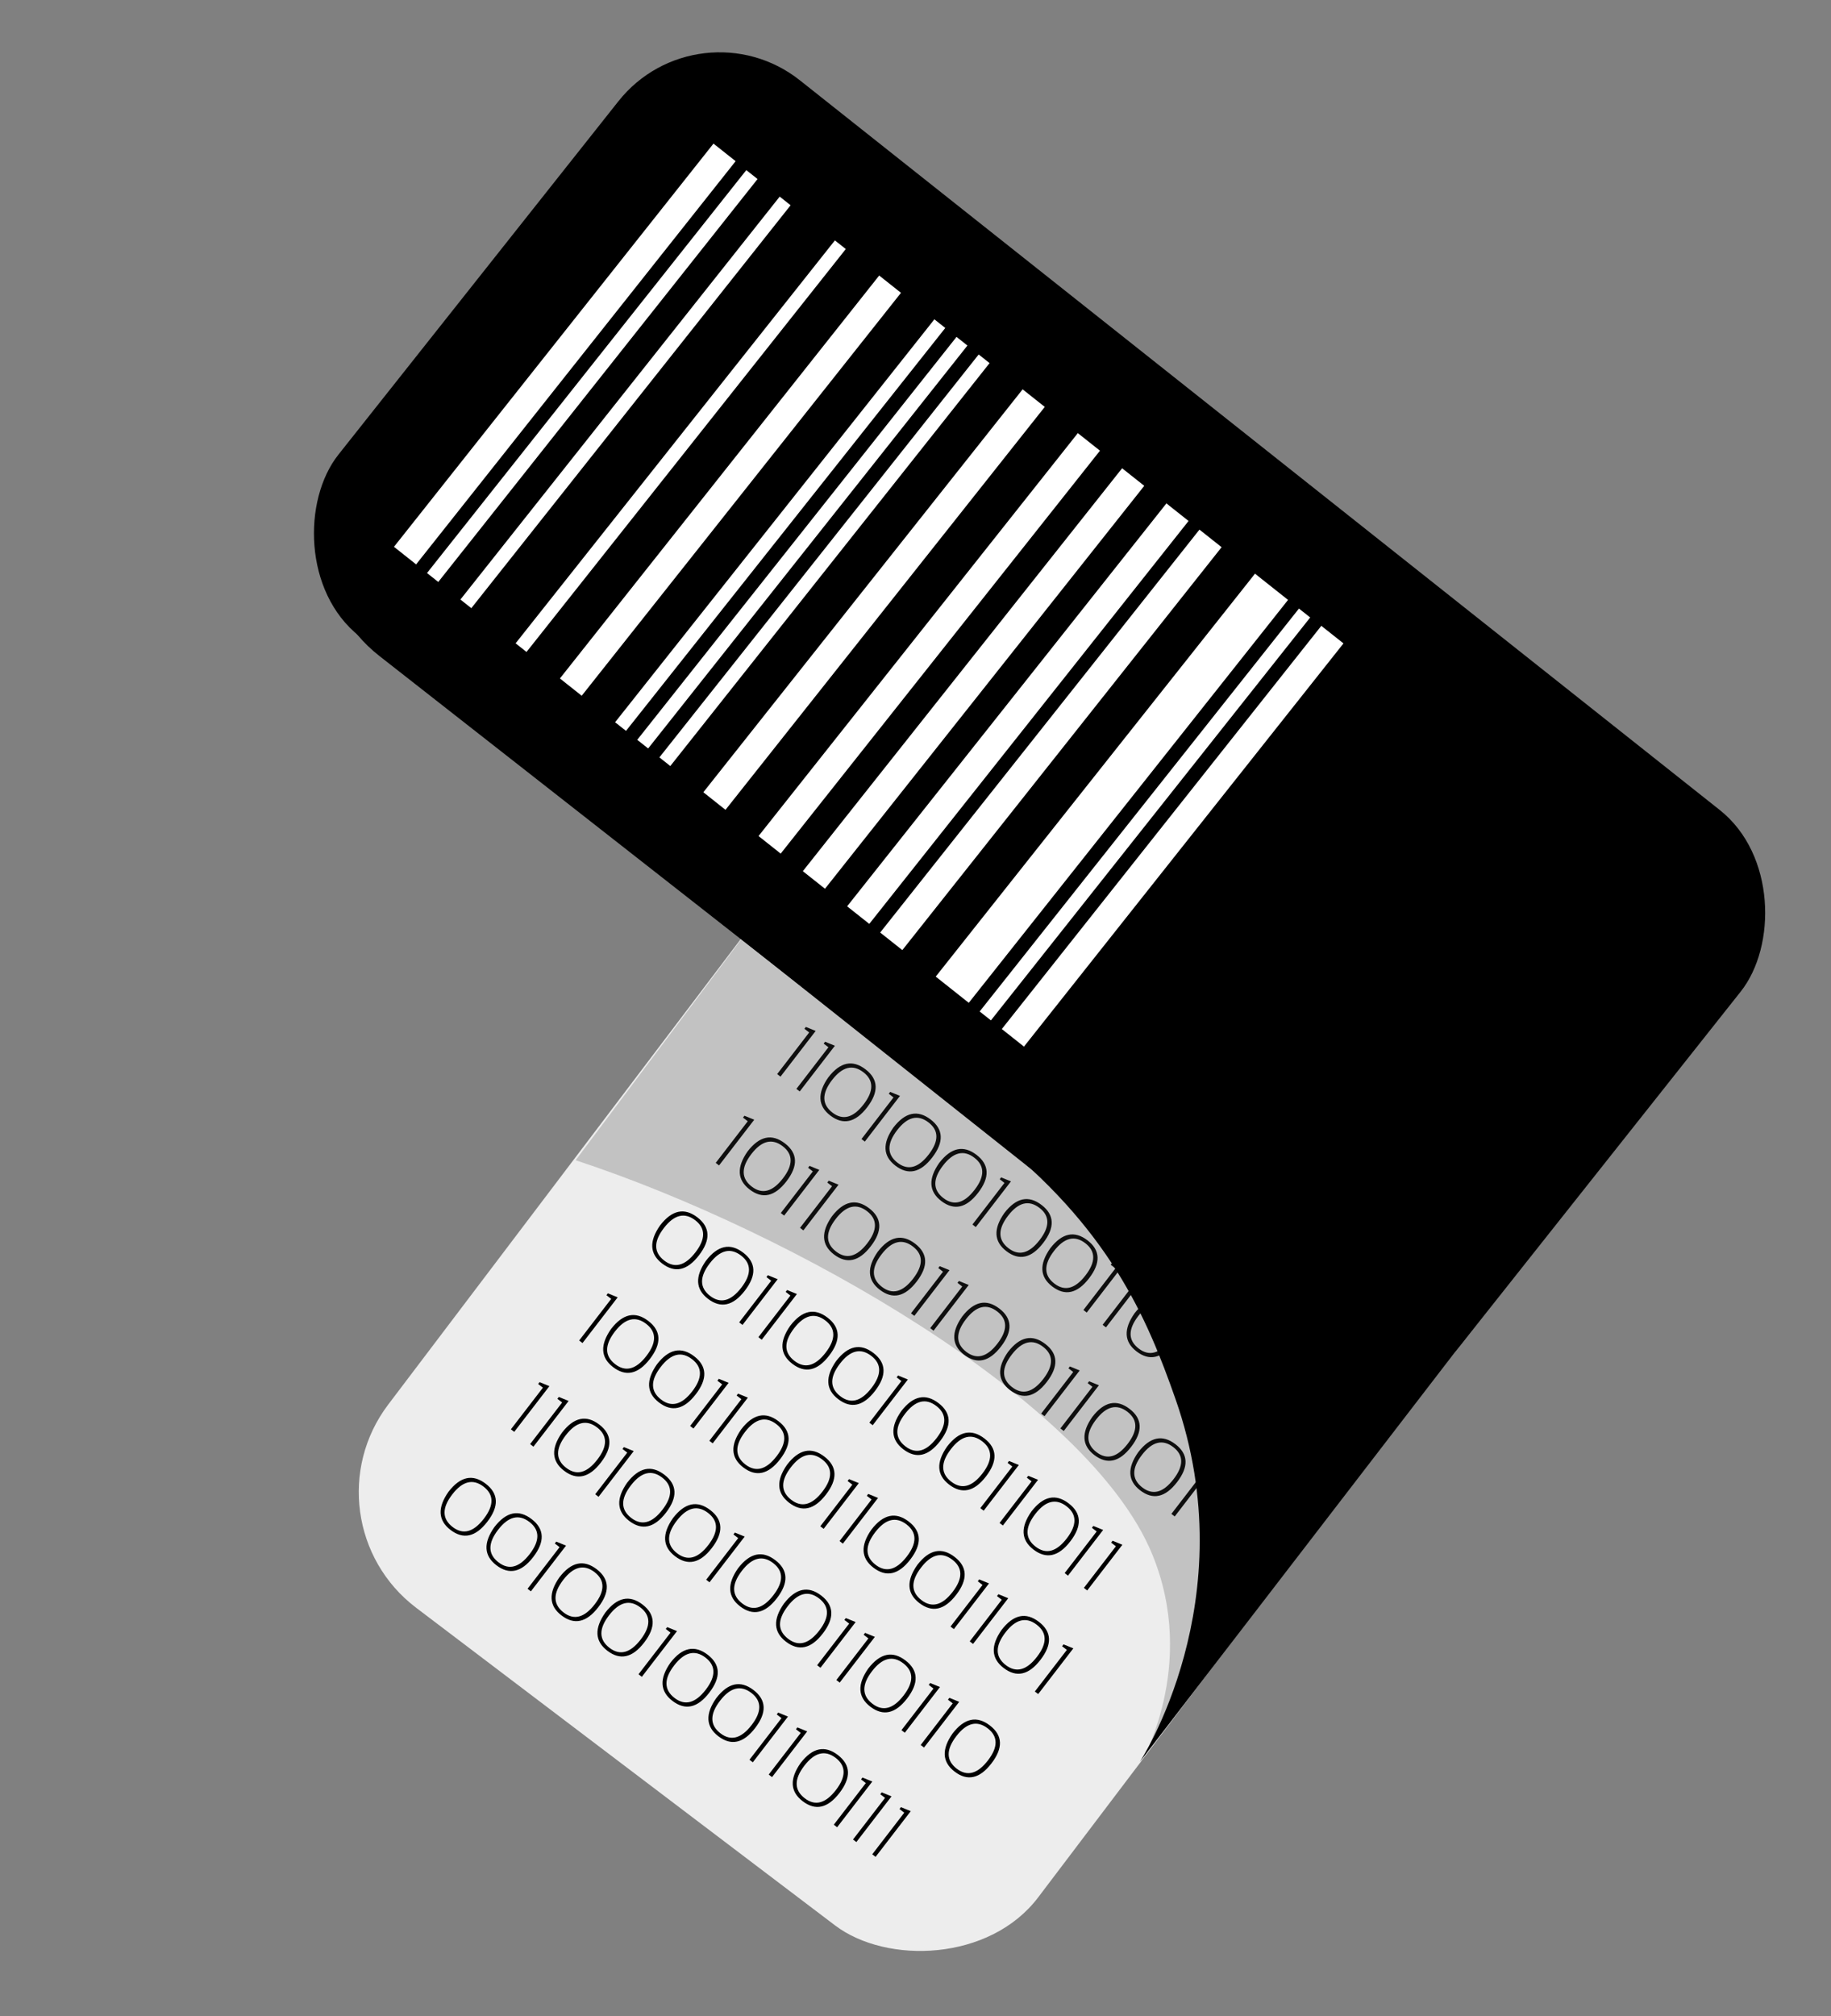
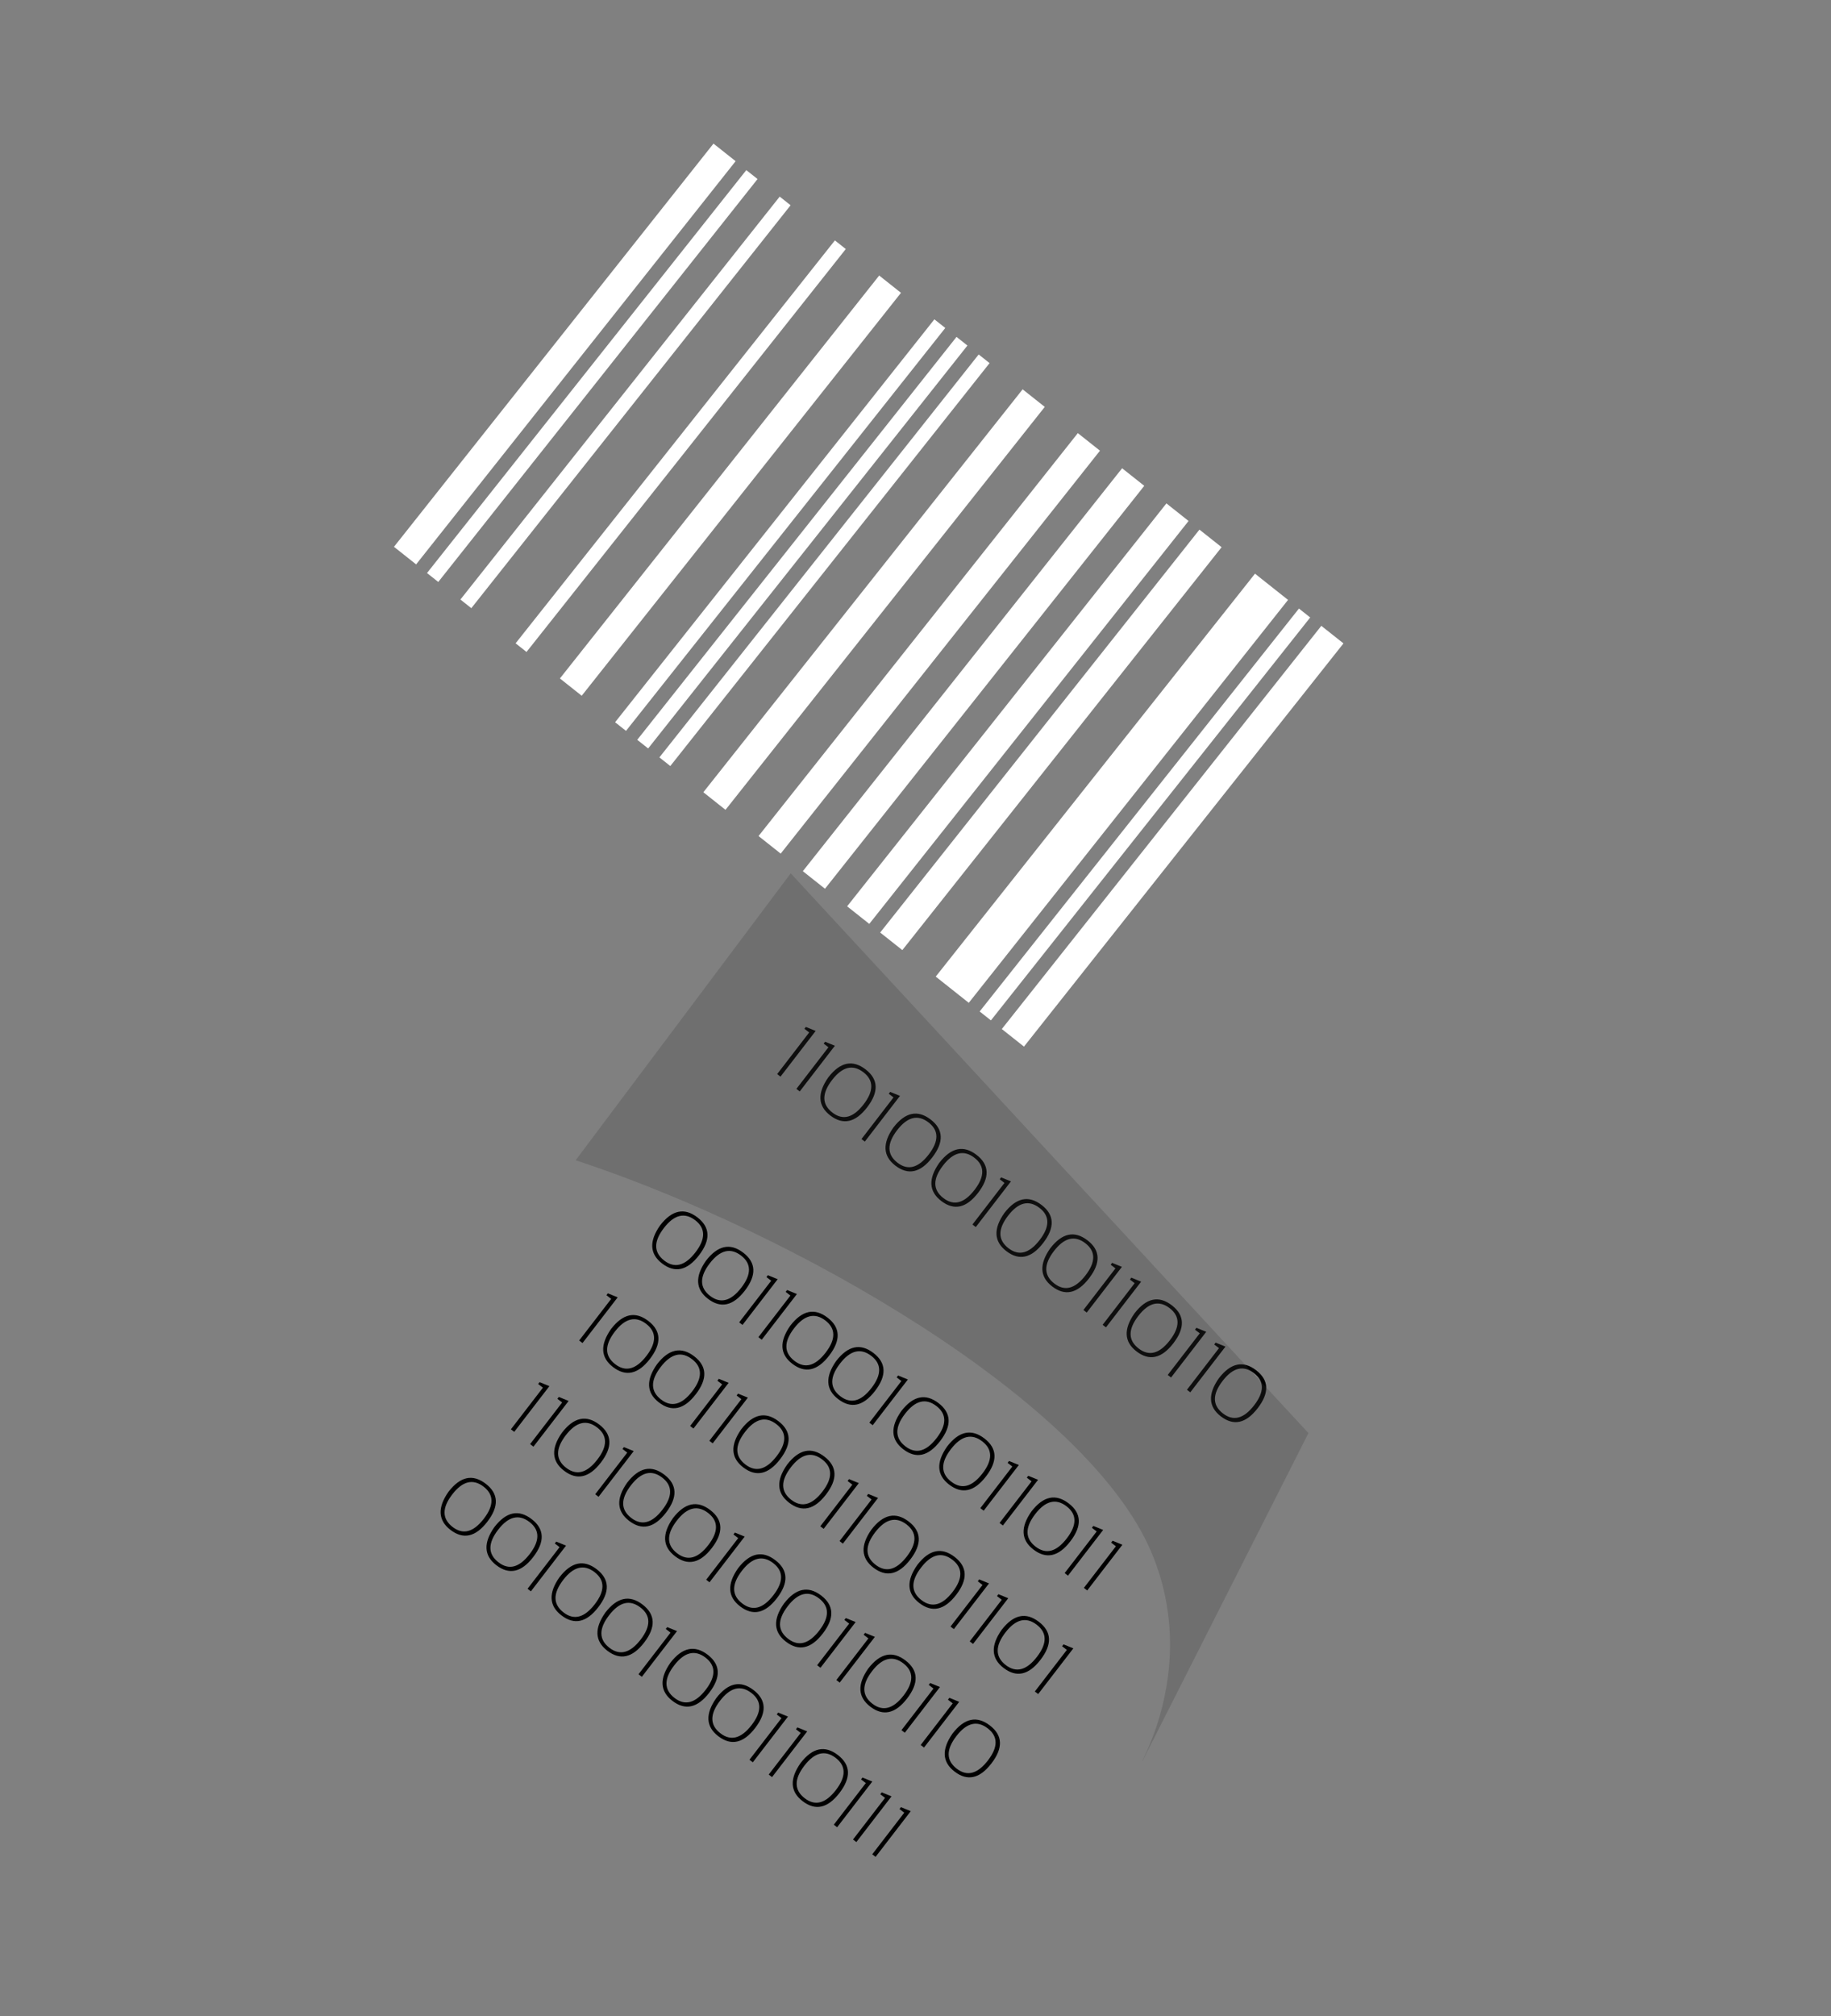
<svg xmlns="http://www.w3.org/2000/svg" width="567" height="624" viewBox="0 0 567 624" fill="none">
  <rect x="0" y="0" width="567" height="624" fill="#808080" stroke="none" />
-   <rect x="93.098" y="470.48" width="390.309" height="252.529" rx="44.894" transform="rotate(-52.845 93.098 470.48)" fill="#EDEDED" />
-   <path d="M221.636 359.896L231.551 347.017L230.078 345.883L230.524 345.303L233.559 346.544L222.668 360.69L221.636 359.896ZM232.683 357.151C229.461 361.336 229.497 364.697 232.792 367.233C236.014 369.713 239.236 368.861 242.458 364.677C245.639 360.544 245.619 357.238 242.397 354.757C239.103 352.221 235.865 353.019 232.683 357.151ZM231.508 356.341C235.174 351.58 239.03 350.757 243.077 353.873C247.053 356.934 247.207 360.844 243.542 365.605C239.896 370.34 236.086 371.177 232.111 368.117C228.273 365.162 228.072 361.237 231.508 356.341ZM241.794 375.415L251.709 362.537L250.236 361.402L250.682 360.823L253.716 362.064L242.825 376.21L241.794 375.415ZM247.747 379.999L257.662 367.12L256.189 365.986L256.635 365.406L259.669 366.647L248.778 380.793L247.747 379.999ZM258.794 377.254C255.572 381.439 255.608 384.799 258.902 387.336C262.124 389.816 265.346 388.964 268.568 384.779C271.75 380.647 271.729 377.341 268.507 374.86C265.213 372.324 261.975 373.122 258.794 377.254ZM257.619 376.443C261.284 371.682 265.141 370.86 269.188 373.976C273.163 377.036 273.318 380.947 269.652 385.708C266.007 390.443 262.197 391.28 258.221 388.22C254.384 385.265 254.183 381.34 257.619 376.443ZM272.998 388.19C269.777 392.375 269.813 395.736 273.107 398.272C276.329 400.753 279.551 399.901 282.773 395.716C285.954 391.583 285.934 388.277 282.712 385.796C279.418 383.26 276.18 384.058 272.998 388.19ZM271.823 387.38C275.489 382.619 279.345 381.796 283.393 384.912C287.368 387.973 287.523 391.883 283.857 396.644C280.212 401.379 276.401 402.216 272.426 399.156C268.588 396.201 268.387 392.276 271.823 387.38ZM282.109 406.454L292.024 393.576L290.551 392.442L290.997 391.862L294.031 393.103L283.14 407.249L282.109 406.454ZM288.062 411.038L297.977 398.159L296.504 397.025L296.95 396.445L299.984 397.686L289.093 411.832L288.062 411.038ZM299.109 408.293C295.887 412.478 295.923 415.838 299.217 418.375C302.439 420.855 305.661 420.003 308.883 415.819C312.065 411.686 312.044 408.38 308.822 405.899C305.528 403.363 302.29 404.161 299.109 408.293ZM297.934 407.482C301.599 402.721 305.456 401.899 309.503 405.015C313.478 408.075 313.633 411.986 309.968 416.747C306.322 421.482 302.512 422.319 298.537 419.259C294.699 416.304 294.498 412.379 297.934 407.482ZM313.314 419.23C310.092 423.414 310.128 426.775 313.422 429.311C316.644 431.792 319.866 430.94 323.088 426.755C326.269 422.622 326.249 419.316 323.027 416.835C319.733 414.299 316.495 415.097 313.314 419.23ZM312.138 418.419C315.804 413.658 319.66 412.835 323.708 415.951C327.683 419.012 327.838 422.922 324.172 427.684C320.527 432.418 316.716 433.256 312.741 430.195C308.904 427.24 308.703 423.315 312.138 418.419ZM322.424 437.493L332.339 424.615L330.866 423.481L331.312 422.901L334.346 424.142L323.456 438.288L322.424 437.493ZM328.377 442.077L338.292 429.198L336.819 428.064L337.265 427.484L340.299 428.725L329.408 442.871L328.377 442.077ZM339.424 439.332C336.202 443.517 336.238 446.878 339.532 449.414C342.754 451.894 345.976 451.042 349.198 446.858C352.38 442.725 352.36 439.419 349.138 436.938C345.843 434.402 342.606 435.2 339.424 439.332ZM338.249 438.521C341.915 433.76 345.771 432.938 349.818 436.054C353.793 439.114 353.948 443.025 350.283 447.786C346.637 452.521 342.827 453.358 338.852 450.298C335.014 447.343 334.813 443.418 338.249 438.521ZM353.629 450.269C350.407 454.453 350.443 457.814 353.737 460.35C356.959 462.831 360.181 461.979 363.403 457.794C366.584 453.662 366.564 450.355 363.342 447.874C360.048 445.338 356.81 446.136 353.629 450.269ZM352.454 449.458C356.119 444.697 359.976 443.874 364.023 446.99C367.998 450.051 368.153 453.962 364.487 458.723C360.842 463.457 357.032 464.295 353.056 461.234C349.219 458.279 349.018 454.354 352.454 449.458ZM362.739 468.533L372.654 455.654L371.181 454.52L371.627 453.94L374.662 455.181L363.771 469.327L362.739 468.533Z" fill="black" />
  <path d="M240.664 332.413L250.579 319.535L249.105 318.401L249.552 317.821L252.586 319.062L241.695 333.208L240.664 332.413ZM246.617 336.997L256.532 324.118L255.058 322.984L255.505 322.404L258.539 323.645L247.648 337.791L246.617 336.997ZM257.664 334.252C254.442 338.437 254.478 341.797 257.772 344.334C260.994 346.814 264.216 345.962 267.438 341.778C270.619 337.645 270.599 334.339 267.377 331.858C264.083 329.322 260.845 330.12 257.664 334.252ZM256.489 333.441C260.154 328.68 264.011 327.858 268.058 330.974C272.033 334.034 272.188 337.945 268.522 342.706C264.877 347.441 261.066 348.278 257.091 345.218C253.254 342.263 253.053 338.338 256.489 333.441ZM266.774 352.516L276.689 339.638L275.216 338.503L275.662 337.924L278.696 339.165L267.806 353.31L266.774 352.516ZM277.821 349.772C274.599 353.957 274.635 357.317 277.929 359.853C281.152 362.334 284.374 361.482 287.595 357.297C290.777 353.165 290.757 349.858 287.535 347.377C284.241 344.841 281.003 345.639 277.821 349.772ZM276.646 348.961C280.312 344.2 284.168 343.377 288.215 346.493C292.191 349.554 292.345 353.465 288.68 358.226C285.034 362.961 281.224 363.798 277.249 360.737C273.411 357.783 273.21 353.857 276.646 348.961ZM292.026 360.708C288.804 364.893 288.84 368.253 292.134 370.789C295.356 373.27 298.578 372.418 301.8 368.233C304.982 364.101 304.961 360.794 301.739 358.314C298.445 355.778 295.207 356.576 292.026 360.708ZM290.851 359.897C294.516 355.136 298.373 354.314 302.42 357.43C306.395 360.49 306.55 364.401 302.884 369.162C299.239 373.897 295.429 374.734 291.453 371.674C287.616 368.719 287.415 364.793 290.851 359.897ZM301.136 378.972L311.052 366.094L309.578 364.959L310.024 364.38L313.059 365.62L302.168 379.766L301.136 378.972ZM312.183 376.228C308.961 380.412 308.998 383.773 312.292 386.309C315.514 388.79 318.736 387.938 321.958 383.753C325.139 379.62 325.119 376.314 321.897 373.833C318.603 371.297 315.365 372.095 312.183 376.228ZM311.008 375.417C314.674 370.656 318.53 369.833 322.577 372.949C326.553 376.01 326.707 379.92 323.042 384.682C319.396 389.416 315.586 390.254 311.611 387.193C307.773 384.238 307.572 380.313 311.008 375.417ZM326.388 387.164C323.166 391.349 323.202 394.709 326.496 397.245C329.718 399.726 332.94 398.874 336.162 394.689C339.344 390.557 339.323 387.25 336.101 384.77C332.807 382.233 329.569 383.031 326.388 387.164ZM325.213 386.353C328.878 381.592 332.735 380.769 336.782 383.885C340.757 386.946 340.912 390.857 337.246 395.618C333.601 400.353 329.791 401.19 325.816 398.129C321.978 395.175 321.777 391.249 325.213 386.353ZM335.498 405.428L345.414 392.549L343.94 391.415L344.386 390.835L347.421 392.076L336.53 406.222L335.498 405.428ZM341.451 410.011L351.367 397.133L349.893 395.998L350.339 395.419L353.374 396.66L342.483 410.805L341.451 410.011ZM352.498 407.267C349.277 411.451 349.313 414.812 352.607 417.348C355.829 419.829 359.051 418.977 362.273 414.792C365.454 410.66 365.434 407.353 362.212 404.872C358.918 402.336 355.68 403.134 352.498 407.267ZM351.323 406.456C354.989 401.695 358.845 400.872 362.893 403.988C366.868 407.049 367.023 410.96 363.357 415.721C359.712 420.455 355.901 421.293 351.926 418.232C348.088 415.277 347.888 411.352 351.323 406.456ZM361.609 425.531L371.524 412.652L370.051 411.518L370.497 410.938L373.531 412.179L362.64 426.325L361.609 425.531ZM367.562 430.114L377.477 417.235L376.004 416.101L376.45 415.521L379.484 416.762L368.593 430.908L367.562 430.114ZM378.609 427.369C375.387 431.554 375.423 434.915 378.717 437.451C381.939 439.931 385.161 439.079 388.383 434.895C391.565 430.762 391.545 427.456 388.322 424.975C385.028 422.439 381.791 423.237 378.609 427.369ZM377.434 426.559C381.1 421.798 384.956 420.975 389.003 424.091C392.978 427.152 393.133 431.062 389.468 435.823C385.822 440.558 382.012 441.395 378.037 438.335C374.199 435.38 373.998 431.455 377.434 426.559Z" fill="black" />
  <path d="M244.856 270.287L178.257 359.081C245.628 381.228 337.086 433.605 356.695 480.756C371.328 515.938 352.673 546.182 353.731 545.125L405.184 443.525L244.856 270.287Z" fill="#3D3C3C" fill-opacity="0.24" />
  <path d="M205.586 380.053C202.364 384.237 202.4 387.598 205.694 390.134C208.916 392.615 212.138 391.763 215.36 387.578C218.542 383.445 218.521 380.139 215.299 377.658C212.005 375.122 208.767 375.92 205.586 380.053ZM204.411 379.242C208.076 374.481 211.933 373.658 215.98 376.774C219.955 379.835 220.11 383.745 216.444 388.507C212.799 393.241 208.989 394.079 205.013 391.018C201.176 388.063 200.975 384.138 204.411 379.242ZM219.79 390.989C216.568 395.174 216.605 398.534 219.899 401.07C223.121 403.551 226.343 402.699 229.565 398.514C232.746 394.382 232.726 391.075 229.504 388.594C226.21 386.058 222.972 386.856 219.79 390.989ZM218.615 390.178C222.281 385.417 226.137 384.594 230.185 387.71C234.16 390.771 234.315 394.682 230.649 399.443C227.004 404.178 223.193 405.015 219.218 401.954C215.38 399 215.179 395.074 218.615 390.178ZM228.901 409.253L238.816 396.374L237.343 395.24L237.789 394.66L240.823 395.901L229.932 410.047L228.901 409.253ZM234.854 413.836L244.769 400.958L243.296 399.823L243.742 399.244L246.776 400.484L235.885 414.63L234.854 413.836ZM245.901 411.092C242.679 415.276 242.715 418.637 246.009 421.173C249.231 423.654 252.453 422.802 255.675 418.617C258.857 414.485 258.836 411.178 255.614 408.697C252.32 406.161 249.082 406.959 245.901 411.092ZM244.726 410.281C248.391 405.52 252.248 404.697 256.295 407.813C260.27 410.874 260.425 414.785 256.759 419.546C253.114 424.28 249.304 425.118 245.329 422.057C241.491 419.102 241.29 415.177 244.726 410.281ZM260.106 422.028C256.884 426.213 256.92 429.573 260.214 432.109C263.436 434.59 266.658 433.738 269.88 429.553C273.061 425.421 273.041 422.114 269.819 419.634C266.525 417.097 263.287 417.895 260.106 422.028ZM258.93 421.217C262.596 416.456 266.452 415.633 270.5 418.749C274.475 421.81 274.63 425.721 270.964 430.482C267.319 435.217 263.508 436.054 259.533 432.993C255.695 430.039 255.495 426.113 258.93 421.217ZM269.216 440.292L279.131 427.413L277.658 426.279L278.104 425.699L281.138 426.94L270.248 441.086L269.216 440.292ZM280.263 437.547C277.041 441.732 277.077 445.093 280.371 447.629C283.593 450.109 286.815 449.257 290.037 445.073C293.219 440.94 293.199 437.634 289.977 435.153C286.682 432.617 283.445 433.415 280.263 437.547ZM279.088 436.737C282.754 431.975 286.61 431.153 290.657 434.269C294.632 437.33 294.787 441.24 291.122 446.001C287.476 450.736 283.666 451.573 279.691 448.513C275.853 445.558 275.652 441.633 279.088 436.737ZM294.468 448.484C291.246 452.668 291.282 456.029 294.576 458.565C297.798 461.046 301.02 460.194 304.242 456.009C307.423 451.877 307.403 448.57 304.181 446.089C300.887 443.553 297.649 444.351 294.468 448.484ZM293.293 447.673C296.958 442.912 300.815 442.089 304.862 445.205C308.837 448.266 308.992 452.177 305.326 456.938C301.681 461.673 297.871 462.51 293.895 459.449C290.058 456.494 289.857 452.569 293.293 447.673ZM303.578 466.748L313.493 453.869L312.02 452.735L312.466 452.155L315.501 453.396L304.61 467.542L303.578 466.748ZM309.531 471.331L319.446 458.452L317.973 457.318L318.419 456.738L321.454 457.979L310.563 472.125L309.531 471.331ZM320.578 468.586C317.356 472.771 317.392 476.132 320.687 478.668C323.909 481.149 327.131 480.296 330.352 476.112C333.534 471.979 333.514 468.673 330.292 466.192C326.998 463.656 323.76 464.454 320.578 468.586ZM319.403 467.776C323.069 463.015 326.925 462.192 330.972 465.308C334.948 468.369 335.102 472.279 331.437 477.04C327.791 481.775 323.981 482.612 320.006 479.552C316.168 476.597 315.967 472.672 319.403 467.776ZM329.689 486.85L339.604 473.972L338.131 472.838L338.577 472.258L341.611 473.499L330.72 487.645L329.689 486.85ZM335.642 491.434L345.557 478.555L344.083 477.421L344.53 476.841L347.564 478.082L336.673 492.228L335.642 491.434Z" fill="black" />
  <path d="M158.21 442.347L168.126 429.469L166.652 428.334L167.098 427.755L170.133 428.995L159.242 443.141L158.21 442.347ZM164.163 446.93L174.079 434.052L172.605 432.917L173.051 432.338L176.086 433.579L165.195 447.724L164.163 446.93ZM175.21 444.186C171.989 448.371 172.025 451.731 175.319 454.267C178.541 456.748 181.763 455.896 184.985 451.711C188.166 447.579 188.146 444.272 184.924 441.792C181.63 439.255 178.392 440.053 175.21 444.186ZM174.035 443.375C177.701 438.614 181.557 437.791 185.605 440.907C189.58 443.968 189.735 447.879 186.069 452.64C182.424 457.375 178.613 458.212 174.638 455.151C170.8 452.197 170.6 448.271 174.035 443.375ZM184.321 462.45L194.236 449.571L192.763 448.437L193.209 447.857L196.243 449.098L185.352 463.244L184.321 462.45ZM195.368 459.705C192.146 463.89 192.182 467.251 195.476 469.787C198.698 472.267 201.92 471.415 205.142 467.231C208.324 463.098 208.304 459.792 205.082 457.311C201.787 454.775 198.55 455.573 195.368 459.705ZM194.193 458.895C197.859 454.133 201.715 453.311 205.762 456.427C209.737 459.487 209.892 463.398 206.227 468.159C202.581 472.894 198.771 473.731 194.796 470.671C190.958 467.716 190.757 463.791 194.193 458.895ZM209.573 470.642C206.351 474.826 206.387 478.187 209.681 480.723C212.903 483.204 216.125 482.352 219.347 478.167C222.528 474.035 222.508 470.728 219.286 468.247C215.992 465.711 212.754 466.509 209.573 470.642ZM208.398 469.831C212.063 465.07 215.92 464.247 219.967 467.363C223.942 470.424 224.097 474.335 220.431 479.096C216.786 483.83 212.975 484.668 209 481.607C205.163 478.652 204.962 474.727 208.398 469.831ZM218.683 488.906L228.598 476.027L227.125 474.893L227.571 474.313L230.606 475.554L219.715 489.7L218.683 488.906ZM229.73 486.161C226.508 490.346 226.544 493.706 229.839 496.243C233.061 498.723 236.283 497.871 239.504 493.686C242.686 489.554 242.666 486.248 239.444 483.767C236.15 481.231 232.912 482.029 229.73 486.161ZM228.555 485.35C232.221 480.589 236.077 479.767 240.124 482.883C244.1 485.943 244.254 489.854 240.589 494.615C236.943 499.35 233.133 500.187 229.158 497.127C225.32 494.172 225.119 490.247 228.555 485.35ZM243.935 497.097C240.713 501.282 240.749 504.643 244.043 507.179C247.265 509.66 250.487 508.807 253.709 504.623C256.891 500.49 256.87 497.184 253.648 494.703C250.354 492.167 247.116 492.965 243.935 497.097ZM242.76 496.287C246.425 491.526 250.282 490.703 254.329 493.819C258.304 496.88 258.459 500.79 254.793 505.551C251.148 510.286 247.338 511.123 243.362 508.063C239.525 505.108 239.324 501.183 242.76 496.287ZM253.045 515.361L262.961 502.483L261.487 501.348L261.933 500.769L264.968 502.01L254.077 516.156L253.045 515.361ZM258.998 519.945L268.914 507.066L267.44 505.932L267.886 505.352L270.921 506.593L260.03 520.739L258.998 519.945ZM270.045 517.2C266.823 521.385 266.86 524.745 270.154 527.282C273.376 529.762 276.598 528.91 279.82 524.726C283.001 520.593 282.981 517.287 279.759 514.806C276.465 512.27 273.227 513.068 270.045 517.2ZM268.87 516.389C272.536 511.628 276.392 510.806 280.44 513.922C284.415 516.982 284.569 520.893 280.904 525.654C277.258 530.389 273.448 531.226 269.473 528.166C265.635 525.211 265.434 521.286 268.87 516.389ZM279.156 535.464L289.071 522.586L287.598 521.451L288.044 520.872L291.078 522.113L280.187 536.258L279.156 535.464ZM285.109 540.047L295.024 527.169L293.551 526.035L293.997 525.455L297.031 526.696L286.14 540.842L285.109 540.047ZM296.156 537.303C292.934 541.488 292.97 544.848 296.264 547.384C299.486 549.865 302.708 549.013 305.93 544.828C309.112 540.696 309.091 537.389 305.869 534.909C302.575 532.373 299.337 533.171 296.156 537.303ZM294.981 536.492C298.646 531.731 302.503 530.909 306.55 534.025C310.525 537.085 310.68 540.996 307.014 545.757C303.369 550.492 299.559 551.329 295.584 548.268C291.746 545.314 291.545 541.388 294.981 536.492Z" fill="black" />
  <path d="M140.051 462.504C136.829 466.688 136.865 470.049 140.159 472.585C143.381 475.066 146.603 474.214 149.825 470.029C153.006 465.897 152.986 462.59 149.764 460.109C146.47 457.573 143.232 458.371 140.051 462.504ZM138.876 461.693C142.541 456.932 146.398 456.109 150.445 459.225C154.42 462.286 154.575 466.197 150.909 470.958C147.264 475.693 143.453 476.53 139.478 473.469C135.641 470.515 135.44 466.589 138.876 461.693ZM154.255 473.44C151.033 477.625 151.069 480.985 154.364 483.521C157.586 486.002 160.808 485.15 164.029 480.965C167.211 476.833 167.191 473.526 163.969 471.046C160.675 468.509 157.437 469.308 154.255 473.44ZM153.08 472.629C156.746 467.868 160.602 467.046 164.649 470.162C168.625 473.222 168.779 477.133 165.114 481.894C161.468 486.629 157.658 487.466 153.683 484.405C149.845 481.451 149.644 477.525 153.08 472.629ZM163.366 491.704L173.281 478.826L171.807 477.691L172.254 477.111L175.288 478.352L164.397 492.498L163.366 491.704ZM174.413 488.959C171.191 493.144 171.227 496.505 174.521 499.041C177.743 501.522 180.965 500.67 184.187 496.485C187.369 492.352 187.348 489.046 184.126 486.565C180.832 484.029 177.594 484.827 174.413 488.959ZM173.238 488.149C176.903 483.388 180.76 482.565 184.807 485.681C188.782 488.742 188.937 492.652 185.271 497.413C181.626 502.148 177.816 502.986 173.84 499.925C170.003 496.97 169.802 493.045 173.238 488.149ZM188.617 499.896C185.395 504.081 185.432 507.441 188.726 509.977C191.948 512.458 195.17 511.606 198.392 507.421C201.573 503.289 201.553 499.982 198.331 497.501C195.037 494.965 191.799 495.763 188.617 499.896ZM187.442 499.085C191.108 494.324 194.964 493.501 199.012 496.617C202.987 499.678 203.142 503.589 199.476 508.35C195.831 513.085 192.02 513.922 188.045 510.861C184.207 507.907 184.006 503.981 187.442 499.085ZM197.728 518.16L207.643 505.281L206.17 504.147L206.616 503.567L209.65 504.808L198.759 518.954L197.728 518.16ZM208.775 515.415C205.553 519.6 205.589 522.961 208.883 525.497C212.105 527.977 215.327 527.125 218.549 522.941C221.731 518.808 221.711 515.502 218.488 513.021C215.194 510.485 211.957 511.283 208.775 515.415ZM207.6 514.604C211.265 509.843 215.122 509.021 219.169 512.137C223.144 515.197 223.299 519.108 219.634 523.869C215.988 528.604 212.178 529.441 208.203 526.381C204.365 523.426 204.164 519.501 207.6 514.604ZM222.98 526.352C219.758 530.536 219.794 533.897 223.088 536.433C226.31 538.914 229.532 538.062 232.754 533.877C235.935 529.745 235.915 526.438 232.693 523.957C229.399 521.421 226.161 522.219 222.98 526.352ZM221.804 525.541C225.47 520.78 229.326 519.957 233.374 523.073C237.349 526.134 237.504 530.045 233.838 534.806C230.193 539.54 226.382 540.378 222.407 537.317C218.57 534.362 218.369 530.437 221.804 525.541ZM232.09 544.616L242.005 531.737L240.532 530.603L240.978 530.023L244.012 531.264L233.122 545.41L232.09 544.616ZM238.043 549.199L247.958 536.32L246.485 535.186L246.931 534.606L249.965 535.847L239.075 549.993L238.043 549.199ZM249.09 546.454C245.868 550.639 245.904 554 249.198 556.536C252.42 559.016 255.642 558.164 258.864 553.98C262.046 549.847 262.026 546.541 258.804 544.06C255.509 541.524 252.272 542.322 249.09 546.454ZM247.915 545.644C251.581 540.882 255.437 540.06 259.484 543.176C263.459 546.236 263.614 550.147 259.949 554.908C256.303 559.643 252.493 560.48 248.518 557.42C244.68 554.465 244.479 550.54 247.915 545.644ZM258.201 564.718L268.116 551.84L266.642 550.705L267.089 550.126L270.123 551.367L259.232 565.512L258.201 564.718ZM264.154 569.302L274.069 556.423L272.595 555.289L273.042 554.709L276.076 555.95L265.185 570.096L264.154 569.302ZM270.107 573.885L280.022 561.006L278.548 559.872L278.995 559.292L282.029 560.533L271.138 574.679L270.107 573.885Z" fill="black" />
  <path d="M179.351 414.865L189.266 401.986L187.793 400.852L188.239 400.272L191.273 401.513L180.383 415.659L179.351 414.865ZM190.398 412.12C187.176 416.305 187.212 419.665 190.506 422.202C193.728 424.682 196.95 423.83 200.172 419.645C203.354 415.513 203.334 412.207 200.112 409.726C196.817 407.19 193.58 407.988 190.398 412.12ZM189.223 411.309C192.889 406.548 196.745 405.726 200.792 408.842C204.767 411.902 204.922 415.813 201.257 420.574C197.611 425.309 193.801 426.146 189.826 423.086C185.988 420.131 185.787 416.206 189.223 411.309ZM204.603 423.056C201.381 427.241 201.417 430.602 204.711 433.138C207.933 435.619 211.155 434.766 214.377 430.582C217.559 426.449 217.538 423.143 214.316 420.662C211.022 418.126 207.784 418.924 204.603 423.056ZM203.428 422.246C207.093 417.485 210.95 416.662 214.997 419.778C218.972 422.839 219.127 426.749 215.461 431.51C211.816 436.245 208.006 437.082 204.03 434.022C200.193 431.067 199.992 427.142 203.428 422.246ZM213.713 441.32L223.629 428.442L222.155 427.307L222.601 426.728L225.636 427.969L214.745 442.115L213.713 441.32ZM219.666 445.904L229.581 433.025L228.108 431.891L228.554 431.311L231.589 432.552L220.698 446.698L219.666 445.904ZM230.713 443.159C227.491 447.344 227.527 450.704 230.822 453.241C234.044 455.721 237.266 454.869 240.488 450.685C243.669 446.552 243.649 443.246 240.427 440.765C237.133 438.229 233.895 439.027 230.713 443.159ZM229.538 442.348C233.204 437.587 237.06 436.765 241.107 439.881C245.083 442.941 245.237 446.852 241.572 451.613C237.926 456.348 234.116 457.185 230.141 454.125C226.303 451.17 226.102 447.245 229.538 442.348ZM244.918 454.095C241.696 458.28 241.732 461.641 245.026 464.177C248.248 466.658 251.47 465.806 254.692 461.621C257.874 457.488 257.853 454.182 254.631 451.701C251.337 449.165 248.099 449.963 244.918 454.095ZM243.743 453.285C247.408 448.524 251.265 447.701 255.312 450.817C259.287 453.878 259.442 457.788 255.776 462.549C252.131 467.284 248.321 468.122 244.345 465.061C240.508 462.106 240.307 458.181 243.743 453.285ZM254.028 472.359L263.944 459.481L262.47 458.347L262.916 457.767L265.951 459.008L255.06 473.154L254.028 472.359ZM259.981 476.943L269.897 464.064L268.423 462.93L268.869 462.35L271.904 463.591L261.013 477.737L259.981 476.943ZM271.028 474.198C267.806 478.383 267.843 481.743 271.137 484.28C274.359 486.76 277.581 485.908 280.803 481.724C283.984 477.591 283.964 474.285 280.742 471.804C277.448 469.268 274.21 470.066 271.028 474.198ZM269.853 473.387C273.519 468.626 277.375 467.804 281.423 470.92C285.398 473.98 285.553 477.891 281.887 482.652C278.242 487.387 274.431 488.224 270.456 485.164C266.618 482.209 266.417 478.284 269.853 473.387ZM285.233 485.135C282.011 489.319 282.047 492.68 285.341 495.216C288.563 497.697 291.785 496.845 295.007 492.66C298.189 488.527 298.169 485.221 294.946 482.74C291.652 480.204 288.415 481.002 285.233 485.135ZM284.058 484.324C287.724 479.563 291.58 478.74 295.627 481.856C299.602 484.917 299.757 488.827 296.092 493.589C292.446 498.323 288.636 499.161 284.661 496.1C280.823 493.145 280.622 489.22 284.058 484.324ZM294.344 503.399L304.259 490.52L302.785 489.386L303.231 488.806L306.266 490.047L295.375 504.193L294.344 503.399ZM300.296 507.982L310.212 495.103L308.738 493.969L309.184 493.389L312.219 494.63L301.328 508.776L300.296 507.982ZM311.344 505.237C308.122 509.422 308.158 512.783 311.452 515.319C314.674 517.799 317.896 516.947 321.118 512.763C324.299 508.63 324.279 505.324 321.057 502.843C317.763 500.307 314.525 501.105 311.344 505.237ZM310.168 504.426C313.834 499.665 317.69 498.843 321.738 501.959C325.713 505.019 325.868 508.93 322.202 513.691C318.557 518.426 314.746 519.263 310.771 516.203C306.934 513.248 306.733 509.323 310.168 504.426ZM320.454 523.501L330.369 510.623L328.896 509.488L329.342 508.909L332.376 510.15L321.486 524.295L320.454 523.501Z" fill="black" />
-   <path d="M189.823 43.121C205.344 24.336 233.017 21.363 252.175 36.421L524.039 250.117C543.39 265.328 546.885 293.285 531.874 312.792L352.964 545.279C352.964 545.279 385.863 495.29 364.03 433.035C355.174 407.782 343.415 379.76 306.5 350.945C279.828 330.126 174.077 247.33 117.443 202.985C97.559 187.415 94.457 158.537 110.544 139.068L189.823 43.121Z" fill="black" />
-   <rect x="216.344" width="443.52" height="219.568" rx="40" transform="rotate(38.407 216.344 0)" fill="black" />
  <path d="M220.94 44.445L122 169.232L128.859 174.67L227.799 49.883L220.94 44.445ZM231.104 52.648L132.233 177.346L135.717 180.108L234.587 55.41L231.104 52.648ZM241.446 60.848L142.576 185.546L145.951 188.222L244.821 63.524L241.446 60.848ZM258.538 74.4L159.668 199.098L163.042 201.774L261.913 77.076L258.538 74.4ZM272.255 85.276L173.385 209.974L180.134 215.326L279.005 90.627L272.255 85.276ZM289.347 98.828L190.477 223.526L193.852 226.202L292.722 101.503L289.347 98.828ZM296.205 104.266L197.335 228.964L200.71 231.64L299.58 106.941L296.205 104.266ZM303.064 109.704L204.194 234.402L207.569 237.078L306.439 112.379L303.064 109.704ZM316.673 120.493L217.802 245.192L224.661 250.63L323.531 125.931L316.673 120.493V120.493ZM333.765 134.045L234.894 258.744L241.753 264.182L340.623 139.483L333.765 134.045ZM347.481 144.921L248.611 269.619L255.47 275.057L354.34 150.359L347.481 144.921ZM361.199 155.797L262.329 280.495L269.188 285.934L368.058 161.235L361.199 155.797ZM371.432 163.911L272.562 288.609L279.421 294.047L378.291 169.349L371.432 163.911ZM388.633 177.549L289.763 302.247L299.996 310.361L398.867 185.663L388.633 177.549ZM402.241 188.339L303.371 313.037L306.855 315.799L405.725 191.101L402.241 188.339V188.339ZM409.17 193.688L310.23 318.475L317.088 323.913L416.029 199.126L409.17 193.688V193.688Z" fill="white" />
</svg>